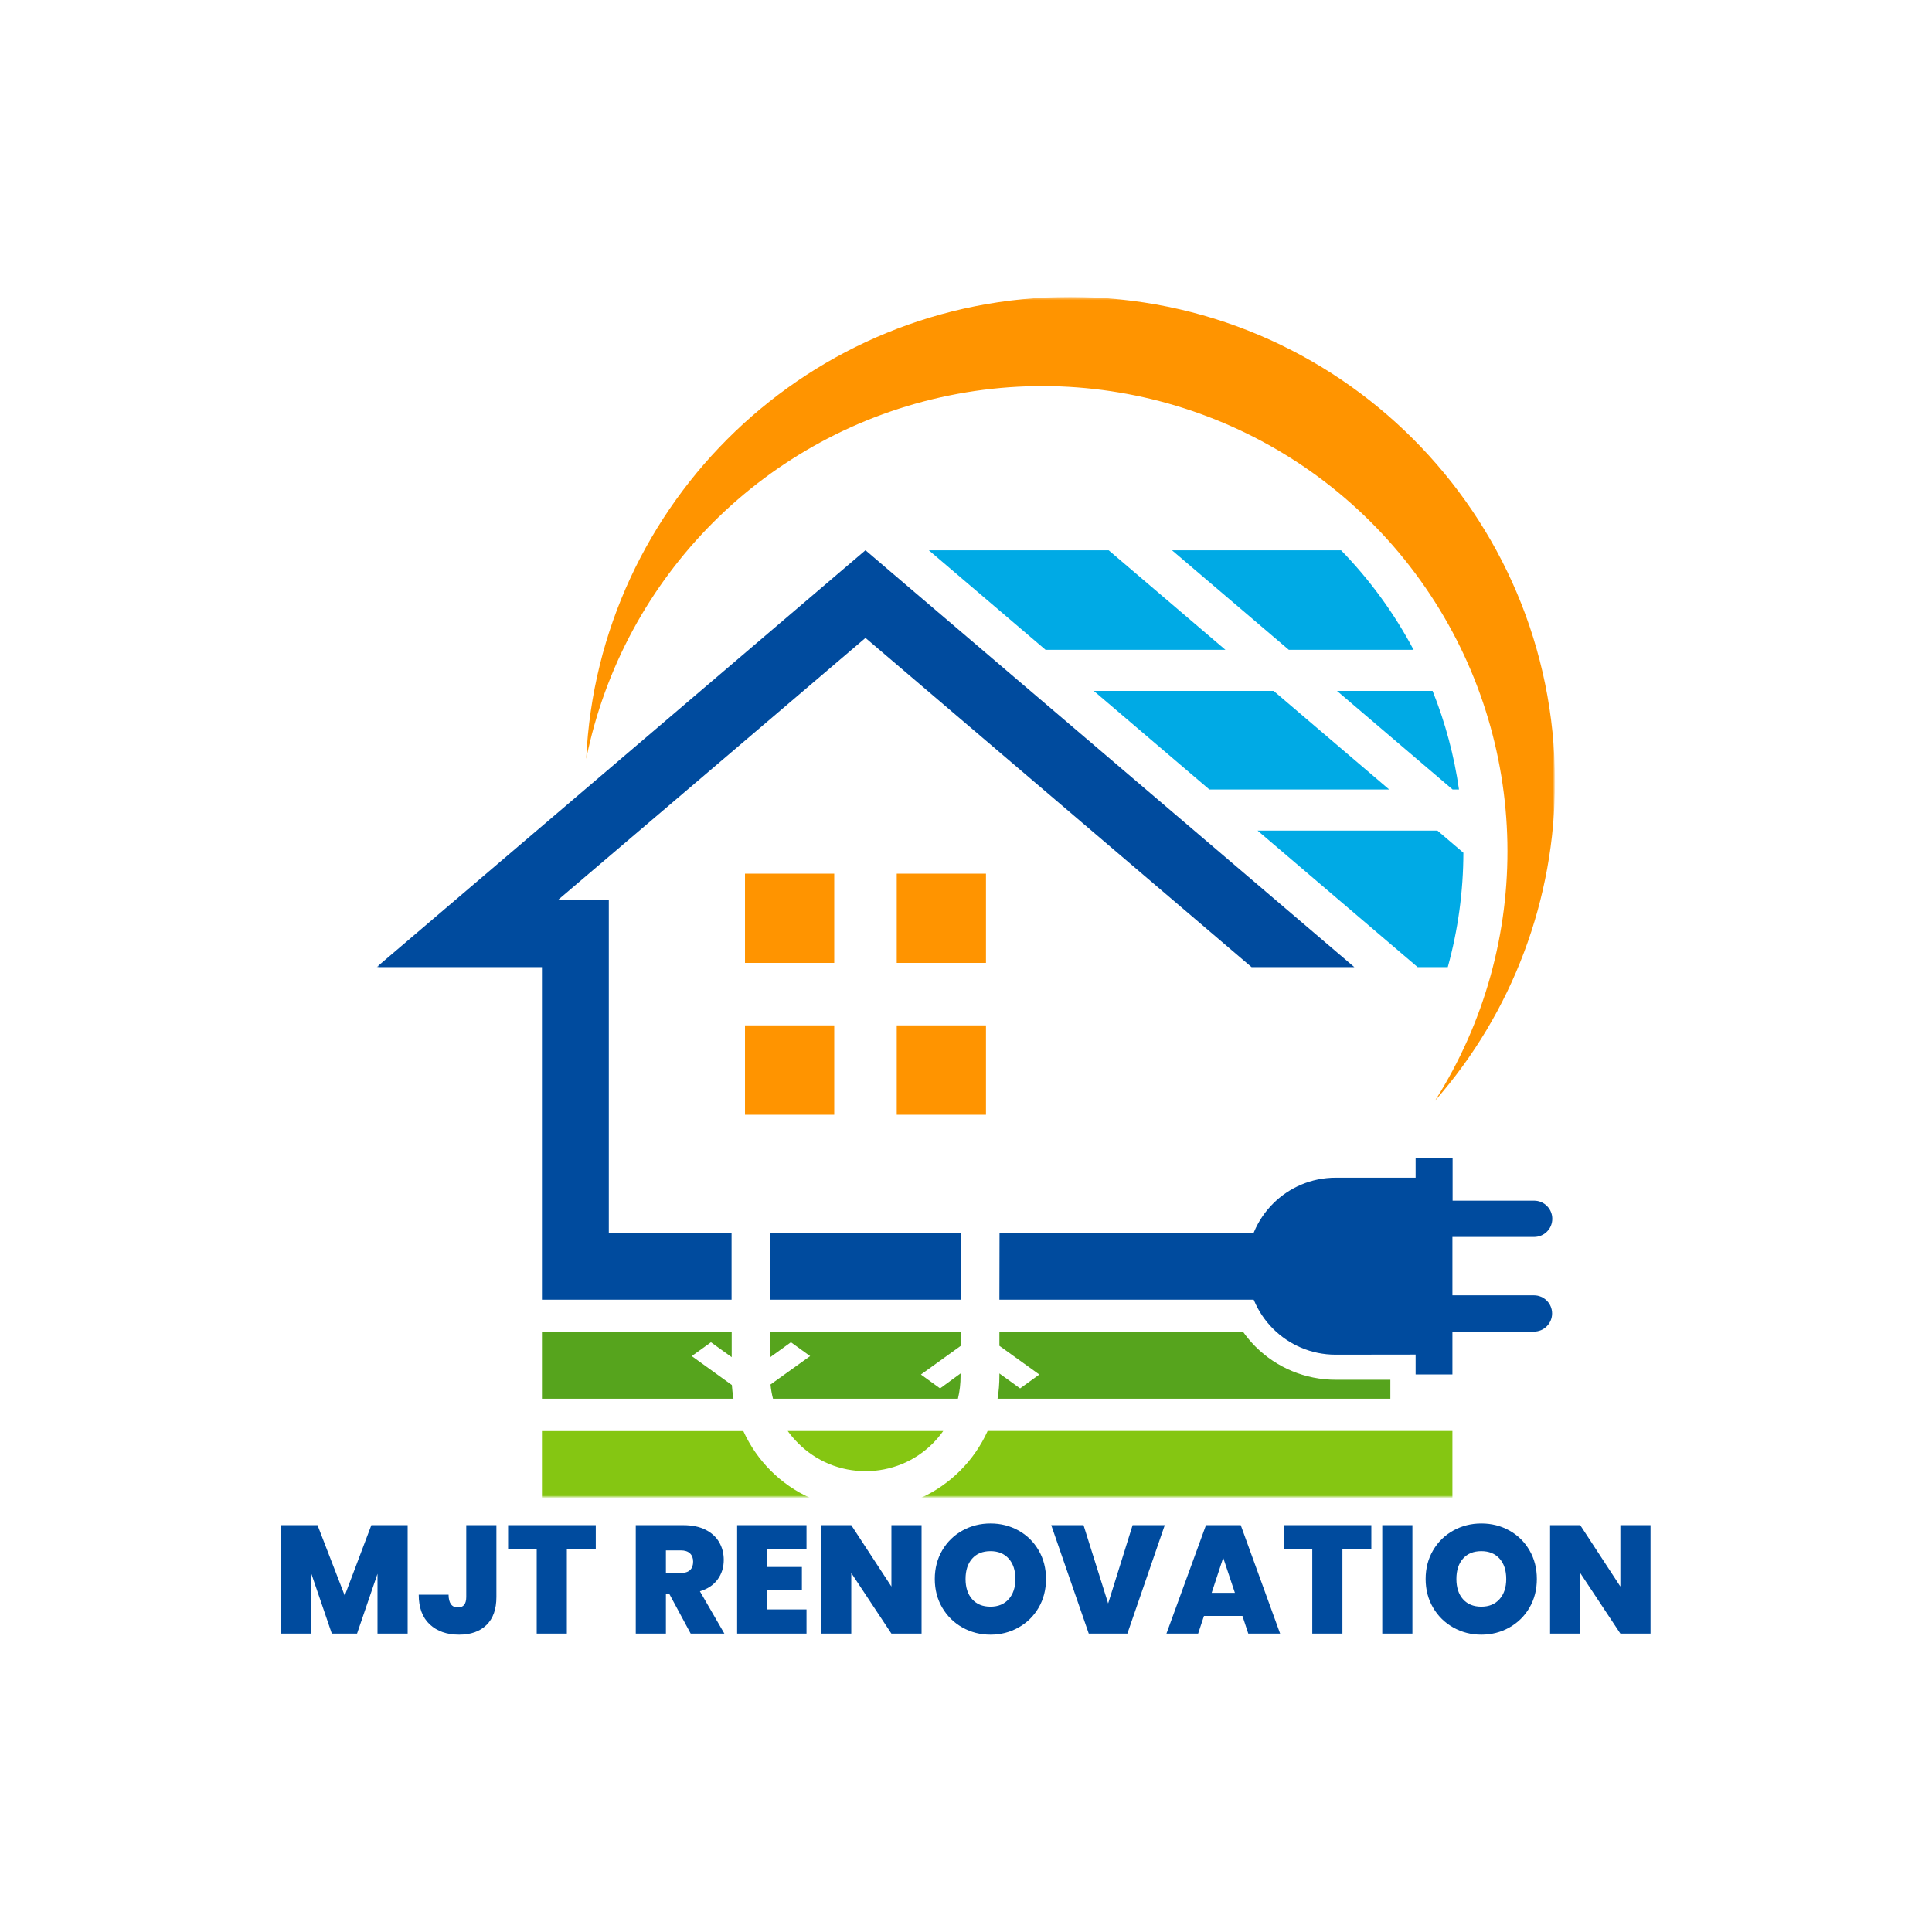
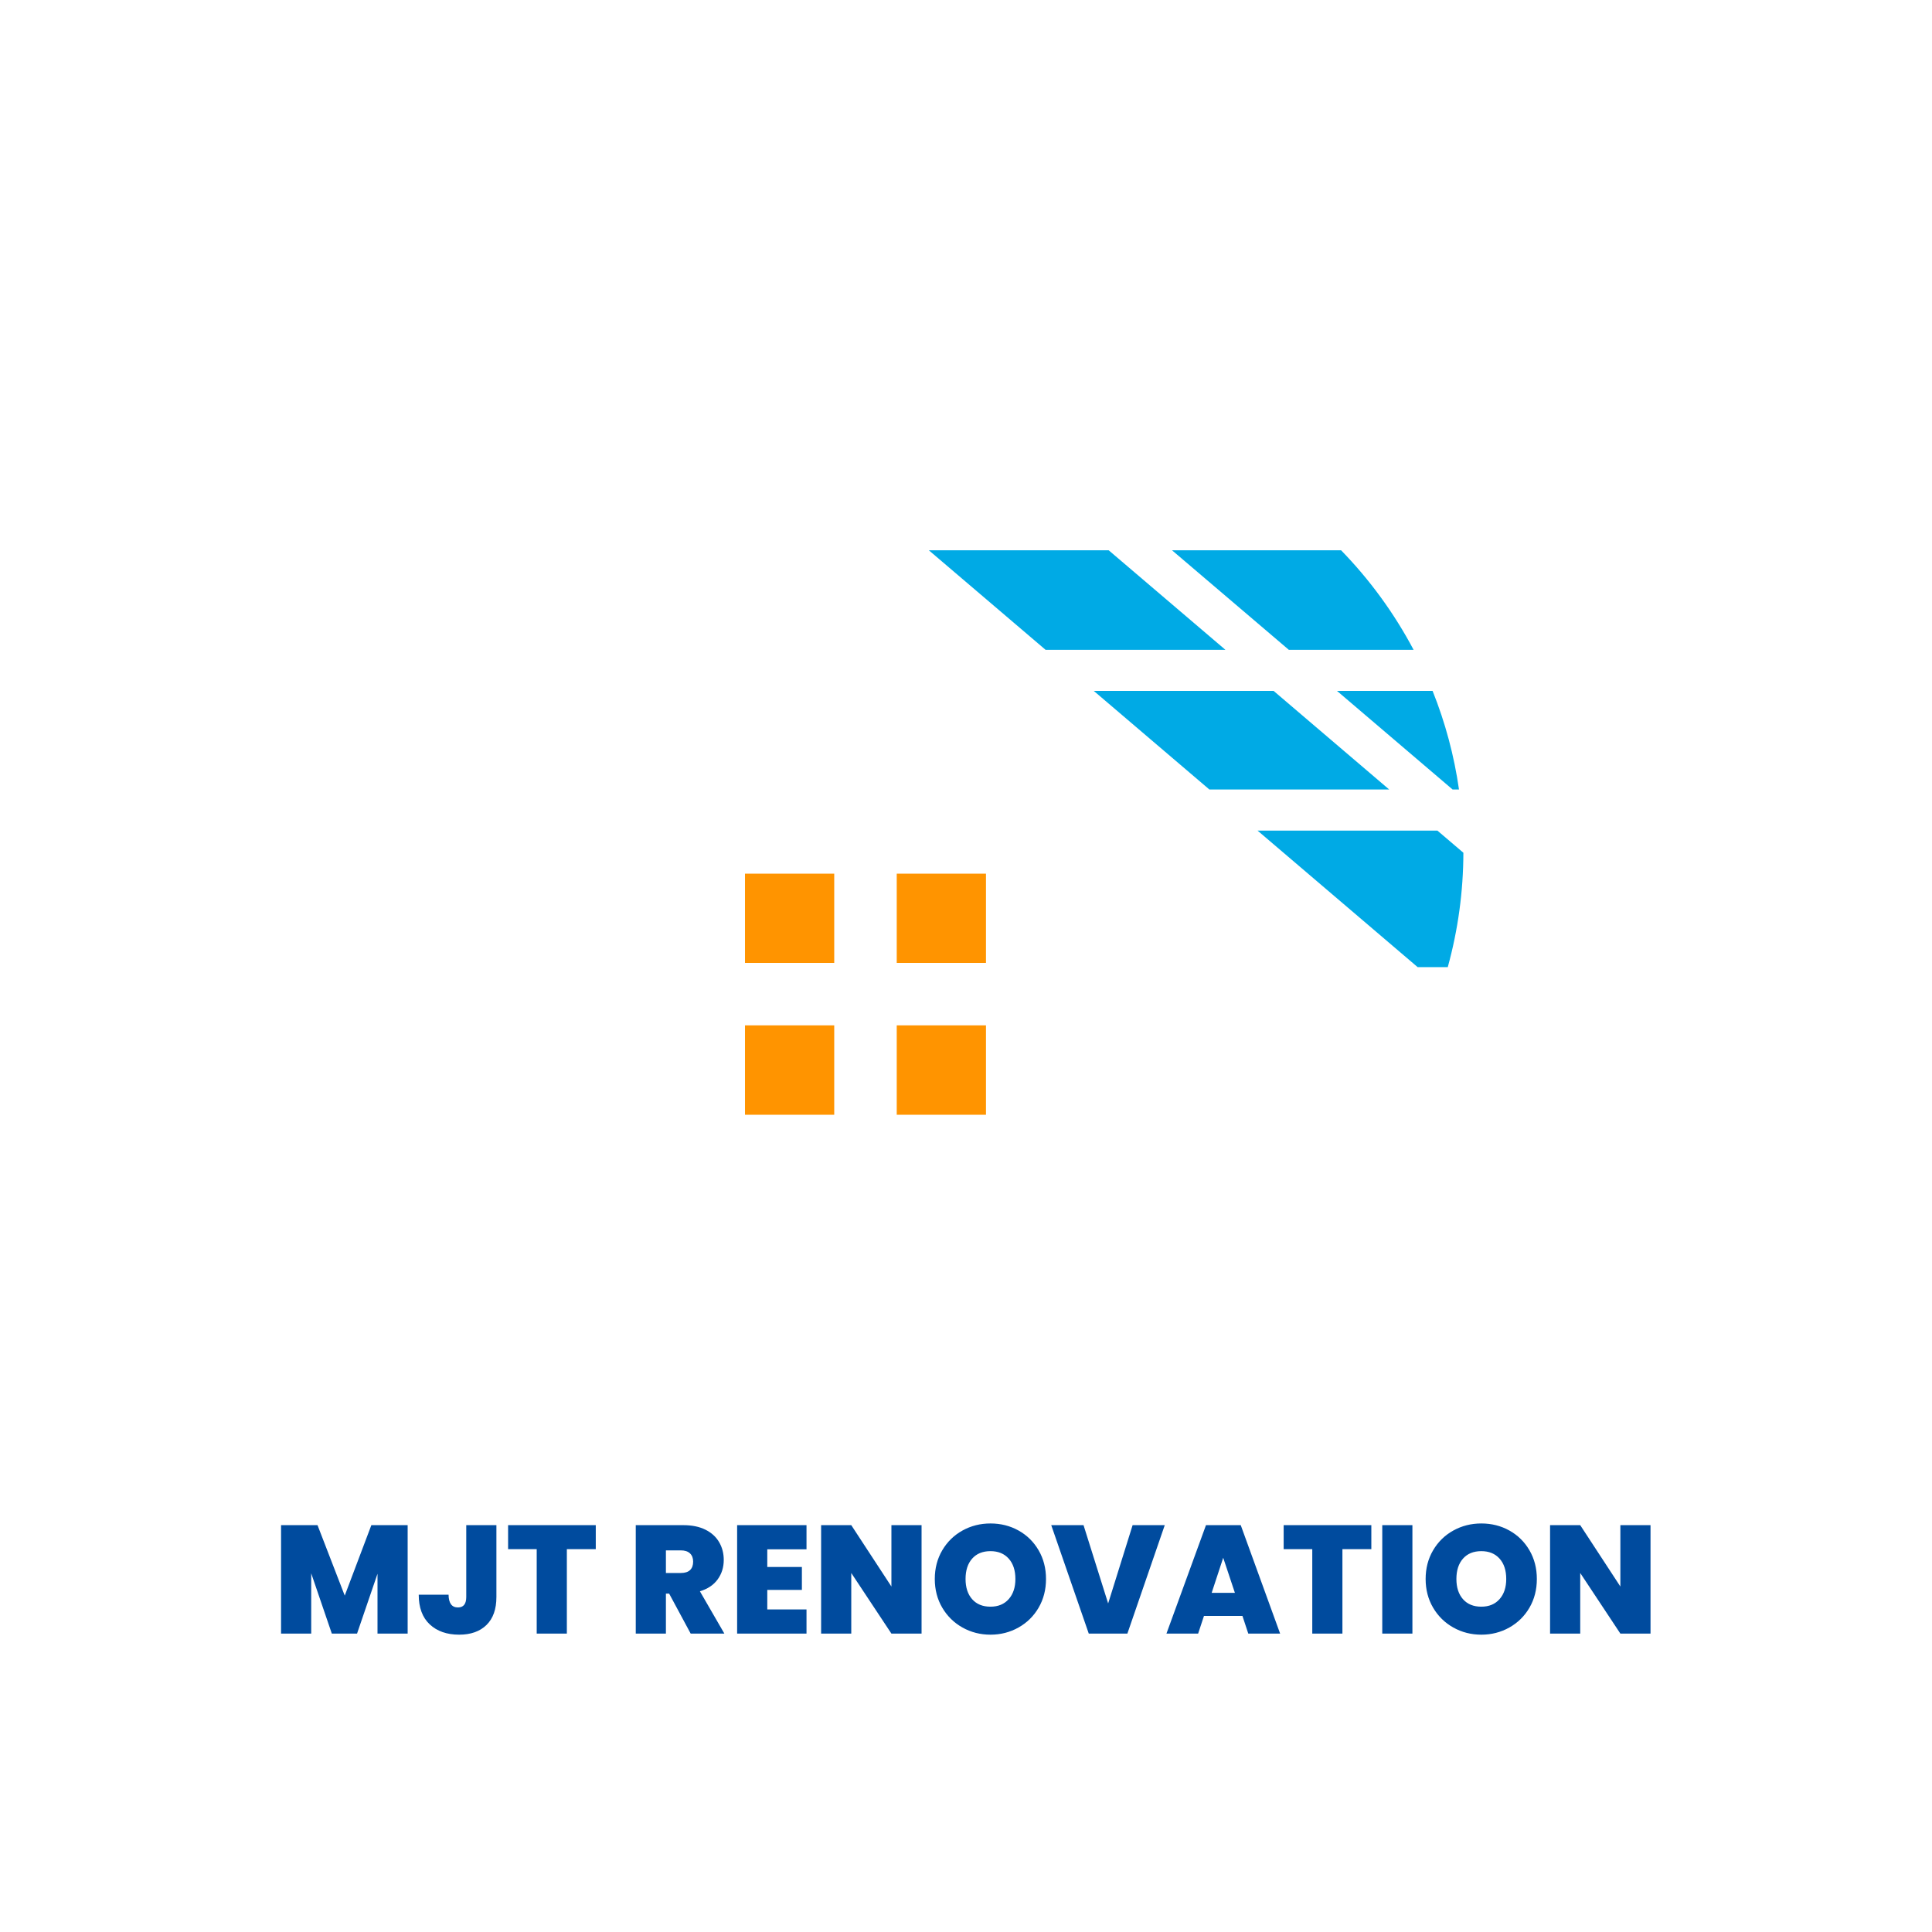
<svg xmlns="http://www.w3.org/2000/svg" width="737" height="737" viewBox="0 0 737 737" fill="none">
  <mask id="mask0_461_7" style="mask-type:luminance" maskUnits="userSpaceOnUse" x="143" y="113" width="451" height="459">
    <path d="M143.668 113.263H593.174V571.374H143.668V113.263Z" fill="white" />
  </mask>
  <g mask="url(#mask0_461_7)">
    <mask id="mask1_461_7" style="mask-type:luminance" maskUnits="userSpaceOnUse" x="-2" y="9" width="741" height="719">
      <path d="M-1.578 9.333H738.422V727.508H-1.578V9.333Z" fill="white" />
    </mask>
    <g mask="url(#mask1_461_7)">
      <mask id="mask2_461_7" style="mask-type:luminance" maskUnits="userSpaceOnUse" x="143" y="113" width="451" height="459">
        <mask id="mask3_461_7" style="mask-type:luminance" maskUnits="userSpaceOnUse" x="-2" y="9" width="741" height="719">
          <path d="M-1.578 9.333H738.422V727.508H-1.578V9.333Z" fill="white" />
        </mask>
        <g mask="url(#mask3_461_7)">
-           <path d="M143.668 113.263H593.174V571.374H143.668V113.263Z" fill="white" />
-         </g>
+           </g>
      </mask>
      <g mask="url(#mask2_461_7)">
        <mask id="mask4_461_7" style="mask-type:luminance" maskUnits="userSpaceOnUse" x="-2" y="9" width="741" height="719">
          <path d="M-1.578 9.333H738.422V727.508H-1.578V9.333Z" fill="white" />
        </mask>
        <g mask="url(#mask4_461_7)">
          <path fill-rule="evenodd" clip-rule="evenodd" d="M408.289 113.263C510.396 113.263 593.174 196.041 593.174 298.138C593.241 342.952 576.961 386.253 547.391 419.927C585.561 359.822 584.119 282.725 543.727 224.09C503.336 165.456 431.815 136.633 362.054 150.877C292.293 165.121 237.796 219.675 223.625 289.451C228.16 191.375 309.104 113.263 408.289 113.263Z" fill="#FF9400" />
        </g>
      </g>
      <mask id="mask5_461_7" style="mask-type:luminance" maskUnits="userSpaceOnUse" x="143" y="113" width="451" height="459">
        <mask id="mask6_461_7" style="mask-type:luminance" maskUnits="userSpaceOnUse" x="-2" y="9" width="741" height="719">
          <path d="M-1.578 9.333H738.422V727.508H-1.578V9.333Z" fill="white" />
        </mask>
        <g mask="url(#mask6_461_7)">
-           <path d="M143.668 113.263H593.174V571.374H143.668V113.263Z" fill="white" />
-         </g>
+           </g>
      </mask>
      <g mask="url(#mask5_461_7)">
        <mask id="mask7_461_7" style="mask-type:luminance" maskUnits="userSpaceOnUse" x="-2" y="9" width="741" height="719">
          <path d="M-1.578 9.333H738.422V727.508H-1.578V9.333Z" fill="white" />
        </mask>
        <g mask="url(#mask7_461_7)">
          <path d="M330.156 243.345L262.454 301.06L212.761 343.387H232.241V470.285H279.072V495.792H206.734V368.934H143.668L169.961 346.511L245.916 281.741L321.872 216.952L330.156 209.897L338.409 216.952L414.395 281.741L516.643 368.934H477.441L330.156 243.345ZM293.876 470.285H366.476V495.792H293.826L293.876 470.285ZM381.29 470.285H493.374V495.792H381.239L381.29 470.285Z" fill="#004B9E" />
        </g>
      </g>
      <mask id="mask8_461_7" style="mask-type:luminance" maskUnits="userSpaceOnUse" x="143" y="113" width="451" height="459">
        <mask id="mask9_461_7" style="mask-type:luminance" maskUnits="userSpaceOnUse" x="-2" y="9" width="741" height="719">
          <path d="M-1.578 9.333H738.422V727.508H-1.578V9.333Z" fill="white" />
        </mask>
        <g mask="url(#mask9_461_7)">
          <path d="M143.668 113.263H593.174V571.374H143.668V113.263Z" fill="white" />
        </g>
      </mask>
      <g mask="url(#mask8_461_7)">
        <mask id="mask10_461_7" style="mask-type:luminance" maskUnits="userSpaceOnUse" x="-2" y="9" width="741" height="719">
          <path d="M-1.578 9.333H738.422V727.508H-1.578V9.333Z" fill="white" />
        </mask>
        <g mask="url(#mask10_461_7)">
          <path fill-rule="evenodd" clip-rule="evenodd" d="M354.324 209.918H422.933L467.456 247.881H398.847L354.324 209.918ZM485.838 263.551L529.938 301.171H461.339L417.229 263.551H485.838ZM548.32 316.842L558.236 325.297C558.206 340.043 556.202 354.719 552.28 368.934H540.792L479.711 316.842H548.32ZM447.089 209.918H511.587C522.565 221.191 531.876 233.975 539.24 247.881H491.643L447.089 209.918ZM546.486 263.551C551.334 275.644 554.717 288.274 556.563 301.171H554.125L510.015 263.551H546.486Z" fill="#00AAE5" />
        </g>
      </g>
      <mask id="mask11_461_7" style="mask-type:luminance" maskUnits="userSpaceOnUse" x="143" y="113" width="451" height="459">
        <mask id="mask12_461_7" style="mask-type:luminance" maskUnits="userSpaceOnUse" x="-2" y="9" width="741" height="719">
-           <path d="M-1.578 9.333H738.422V727.508H-1.578V9.333Z" fill="white" />
-         </mask>
+           </mask>
        <g mask="url(#mask12_461_7)">
          <path d="M143.668 113.263H593.174V571.374H143.668V113.263Z" fill="white" />
        </g>
      </mask>
      <g mask="url(#mask11_461_7)">
        <mask id="mask13_461_7" style="mask-type:luminance" maskUnits="userSpaceOnUse" x="-2" y="9" width="741" height="719">
          <path d="M-1.578 9.333H738.422V727.508H-1.578V9.333Z" fill="white" />
        </mask>
        <g mask="url(#mask13_461_7)">
          <path fill-rule="evenodd" clip-rule="evenodd" d="M509.51 516.773C490.865 516.773 475.75 501.658 475.75 483.013C475.75 464.368 490.865 449.253 509.51 449.253H540.015V441.664H554.124V458.02H585.244C589.06 458.031 592.147 461.128 592.147 464.944C592.142 468.755 589.056 471.846 585.244 471.857H554.054V494.129H585.174C588.989 494.14 592.077 497.236 592.077 501.052C592.071 504.864 588.986 507.954 585.174 507.965H554.054V524.321H540.015V516.733L509.51 516.773Z" fill="#004B9E" />
        </g>
      </g>
      <mask id="mask14_461_7" style="mask-type:luminance" maskUnits="userSpaceOnUse" x="143" y="113" width="451" height="459">
        <mask id="mask15_461_7" style="mask-type:luminance" maskUnits="userSpaceOnUse" x="-2" y="9" width="741" height="719">
          <path d="M-1.578 9.333H738.422V727.508H-1.578V9.333Z" fill="white" />
        </mask>
        <g mask="url(#mask15_461_7)">
          <path d="M143.668 113.263H593.174V571.374H143.668V113.263Z" fill="white" />
        </g>
      </mask>
      <g mask="url(#mask14_461_7)">
        <mask id="mask16_461_7" style="mask-type:luminance" maskUnits="userSpaceOnUse" x="-2" y="9" width="741" height="719">
          <path d="M-1.578 9.333H738.422V727.508H-1.578V9.333Z" fill="white" />
        </mask>
        <g mask="url(#mask16_461_7)">
-           <path fill-rule="evenodd" clip-rule="evenodd" d="M206.734 533.573H279.798C279.505 531.841 279.3 530.095 279.183 528.343L263.885 517.308L271.211 512.027L279.122 517.721V508.066H206.734V533.573ZM294.874 533.573H365.418C366.103 530.725 366.441 527.805 366.425 524.876V523.929L358.615 529.633L351.309 524.342L366.516 513.387V508.066H293.826V517.721L301.717 512.027L309.043 517.308L293.927 528.151C294.101 529.98 294.418 531.793 294.874 533.573ZM380.534 533.573H530.379V526.337H509.509C498.027 526.347 487.014 521.785 478.903 513.66C477.186 511.925 475.612 510.054 474.196 508.066H381.24V513.387L396.477 524.342L389.141 529.633L381.24 523.929V524.876C381.239 527.79 381.017 530.699 380.534 533.573Z" fill="#56A41D" />
-         </g>
+           </g>
      </g>
      <mask id="mask17_461_7" style="mask-type:luminance" maskUnits="userSpaceOnUse" x="143" y="113" width="451" height="459">
        <mask id="mask18_461_7" style="mask-type:luminance" maskUnits="userSpaceOnUse" x="-2" y="9" width="741" height="719">
          <path d="M-1.578 9.333H738.422V727.508H-1.578V9.333Z" fill="white" />
        </mask>
        <g mask="url(#mask18_461_7)">
          <path d="M143.668 113.263H593.174V571.374H143.668V113.263Z" fill="white" />
        </g>
      </mask>
      <g mask="url(#mask17_461_7)">
        <mask id="mask19_461_7" style="mask-type:luminance" maskUnits="userSpaceOnUse" x="-2" y="9" width="741" height="719">
          <path d="M-1.578 9.333H738.422V727.508H-1.578V9.333Z" fill="white" />
        </mask>
        <g mask="url(#mask19_461_7)">
-           <path fill-rule="evenodd" clip-rule="evenodd" d="M206.734 571.375H308.952C303.396 568.85 298.34 565.344 294.027 561.025C289.657 556.657 286.11 551.536 283.557 545.908H206.734V571.375ZM351.359 571.375H554.052V545.868H376.755C374.208 551.497 370.664 556.618 366.294 560.985C361.977 565.313 356.919 568.832 351.359 571.375ZM359.814 545.888H300.487C301.702 547.56 303.05 549.13 304.518 550.585C307.884 553.961 311.885 556.639 316.289 558.465C325.2 562.12 335.192 562.12 344.103 558.465C348.515 556.638 352.519 553.952 355.884 550.564C357.321 549.109 358.635 547.559 359.814 545.888Z" fill="#85C612" />
-         </g>
+           </g>
      </g>
      <mask id="mask20_461_7" style="mask-type:luminance" maskUnits="userSpaceOnUse" x="143" y="113" width="451" height="459">
        <mask id="mask21_461_7" style="mask-type:luminance" maskUnits="userSpaceOnUse" x="-2" y="9" width="741" height="719">
          <path d="M-1.578 9.333H738.422V727.508H-1.578V9.333Z" fill="white" />
        </mask>
        <g mask="url(#mask21_461_7)">
          <path d="M143.668 113.263H593.174V571.374H143.668V113.263Z" fill="white" />
        </g>
      </mask>
      <g mask="url(#mask20_461_7)">
        <mask id="mask22_461_7" style="mask-type:luminance" maskUnits="userSpaceOnUse" x="-2" y="9" width="741" height="719">
          <path d="M-1.578 9.333H738.422V727.508H-1.578V9.333Z" fill="white" />
        </mask>
        <g mask="url(#mask22_461_7)">
          <path fill-rule="evenodd" clip-rule="evenodd" d="M284.191 333.279H318.234V367.322H284.191V333.279ZM342.078 391.145H376.12V425.248H342.078V391.145ZM342.078 333.279H376.12V367.322H342.078V333.279ZM284.191 391.145H318.234V425.248H284.191V391.145Z" fill="#FF9400" />
        </g>
      </g>
    </g>
  </g>
  <path d="M155.507 581.8V623.168H144.006V600.342L136.202 623.168H126.579L118.716 600.166V623.168H107.215V581.8H121.122L131.508 608.674L141.659 581.8H155.507ZM189.364 581.8V609.203C189.364 613.858 188.103 617.417 185.58 619.882C183.056 622.346 179.585 623.579 175.164 623.579C170.47 623.579 166.724 622.268 163.927 619.647C161.13 617.026 159.732 613.251 159.732 608.322H171.115C171.154 611.569 172.348 613.193 174.695 613.193C176.807 613.193 177.863 611.863 177.863 609.203V581.8H189.364ZM227.27 581.8V590.954H216.238V623.168H204.737V590.954H193.823V581.8H227.27ZM263.473 623.168L255.258 607.912H254.026V623.168H242.525V581.8H260.656C263.982 581.8 266.798 582.377 269.106 583.531C271.414 584.685 273.155 586.269 274.328 588.284C275.502 590.298 276.089 592.557 276.089 595.061C276.089 597.878 275.316 600.352 273.771 602.484C272.226 604.616 269.967 606.132 266.994 607.031L276.324 623.168H263.473ZM254.026 600.049H259.718C261.282 600.049 262.456 599.677 263.238 598.934C264.021 598.191 264.412 597.115 264.412 595.707C264.412 594.376 264.011 593.33 263.209 592.567C262.407 591.804 261.243 591.423 259.718 591.423H254.026V600.049ZM292.695 591.012V597.76H305.898V606.503H292.695V613.955H307.658V623.168H281.194V581.8H307.658V591.012H292.695ZM351.548 623.168H340.047L324.732 600.049V623.168H313.231V581.8H324.732L340.047 605.212V581.8H351.548V623.168ZM367.157 620.85C363.911 619.031 361.339 616.508 359.441 613.281C357.544 610.053 356.595 606.406 356.595 602.337C356.595 598.269 357.544 594.621 359.441 591.394C361.339 588.166 363.911 585.653 367.157 583.853C370.404 582.054 373.964 581.154 377.837 581.154C381.749 581.154 385.318 582.054 388.546 583.853C391.773 585.653 394.325 588.166 396.203 591.394C398.081 594.621 399.02 598.269 399.02 602.337C399.02 606.406 398.081 610.053 396.203 613.281C394.325 616.508 391.763 619.031 388.516 620.85C385.269 622.669 381.71 623.579 377.837 623.579C373.964 623.579 370.404 622.669 367.157 620.85ZM384.79 610.024C386.492 608.107 387.343 605.545 387.343 602.337C387.343 599.051 386.492 596.46 384.79 594.562C383.089 592.665 380.771 591.716 377.837 591.716C374.864 591.716 372.536 592.665 370.854 594.562C369.172 596.46 368.331 599.051 368.331 602.337C368.331 605.584 369.172 608.156 370.854 610.053C372.536 611.951 374.864 612.899 377.837 612.899C380.771 612.899 383.089 611.941 384.79 610.024ZM444.319 581.8L430.06 623.168H415.332L401.014 581.8H413.336L422.725 611.667L432.055 581.8H444.319ZM473.952 616.42H459.282L457.052 623.168H444.965L460.045 581.8H473.306L488.328 623.168H476.181L473.952 616.42ZM471.076 607.618L466.617 594.24L462.216 607.618H471.076ZM523.124 581.8V590.954H512.093V623.168H500.592V590.954H489.678V581.8H523.124ZM538.792 581.8V623.168H527.291V581.8H538.792ZM554.399 620.85C551.152 619.031 548.58 616.508 546.683 613.281C544.786 610.053 543.837 606.406 543.837 602.337C543.837 598.269 544.786 594.621 546.683 591.394C548.58 588.166 551.152 585.653 554.399 583.853C557.646 582.054 561.206 581.154 565.079 581.154C568.99 581.154 572.56 582.054 575.787 583.853C579.015 585.653 581.567 588.166 583.445 591.394C585.323 594.621 586.261 598.269 586.261 602.337C586.261 606.406 585.323 610.053 583.445 613.281C581.567 616.508 579.005 619.031 575.758 620.85C572.511 622.669 568.951 623.579 565.079 623.579C561.206 623.579 557.646 622.669 554.399 620.85ZM572.032 610.024C573.734 608.107 574.584 605.545 574.584 602.337C574.584 599.051 573.734 596.46 572.032 594.562C570.33 592.665 568.013 591.716 565.079 591.716C562.106 591.716 559.778 592.665 558.096 594.562C556.414 596.46 555.573 599.051 555.573 602.337C555.573 605.584 556.414 608.156 558.096 610.053C559.778 611.951 562.106 612.899 565.079 612.899C568.013 612.899 570.33 611.941 572.032 610.024ZM629.624 623.168H618.123L602.808 600.049V623.168H591.307V581.8H602.808L618.123 605.212V581.8H629.624V623.168Z" fill="#004B9E" />
</svg>